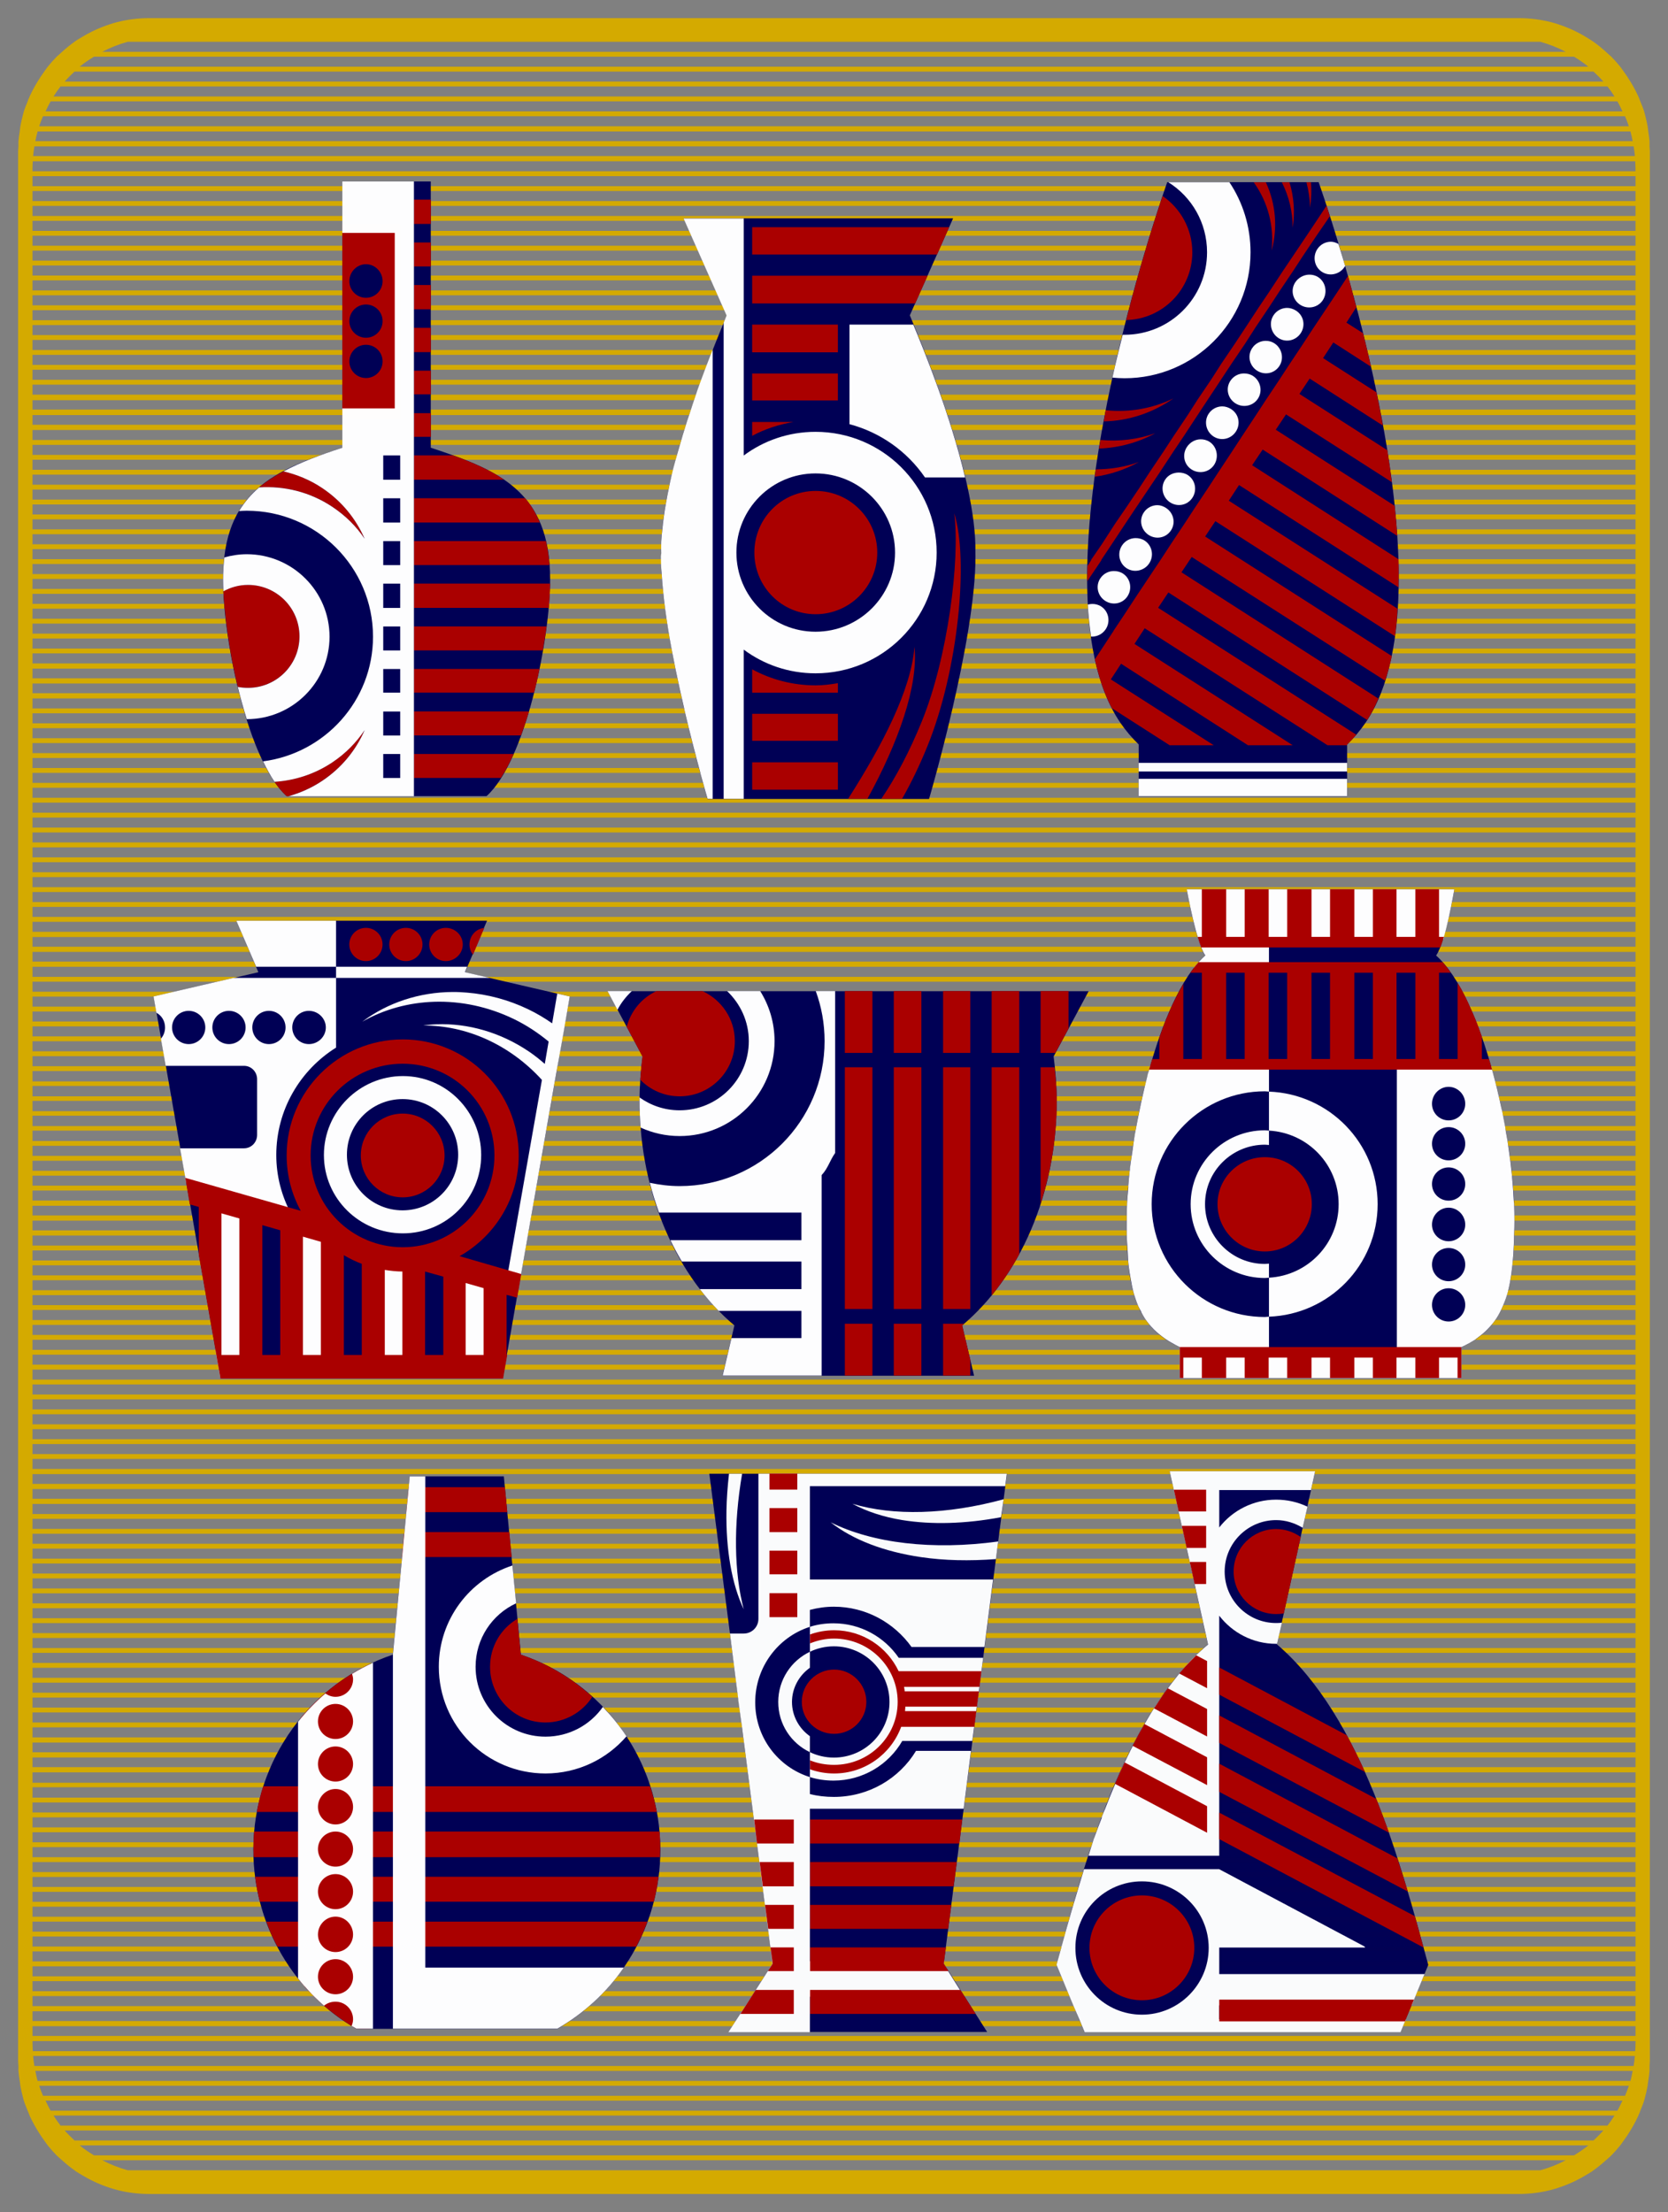
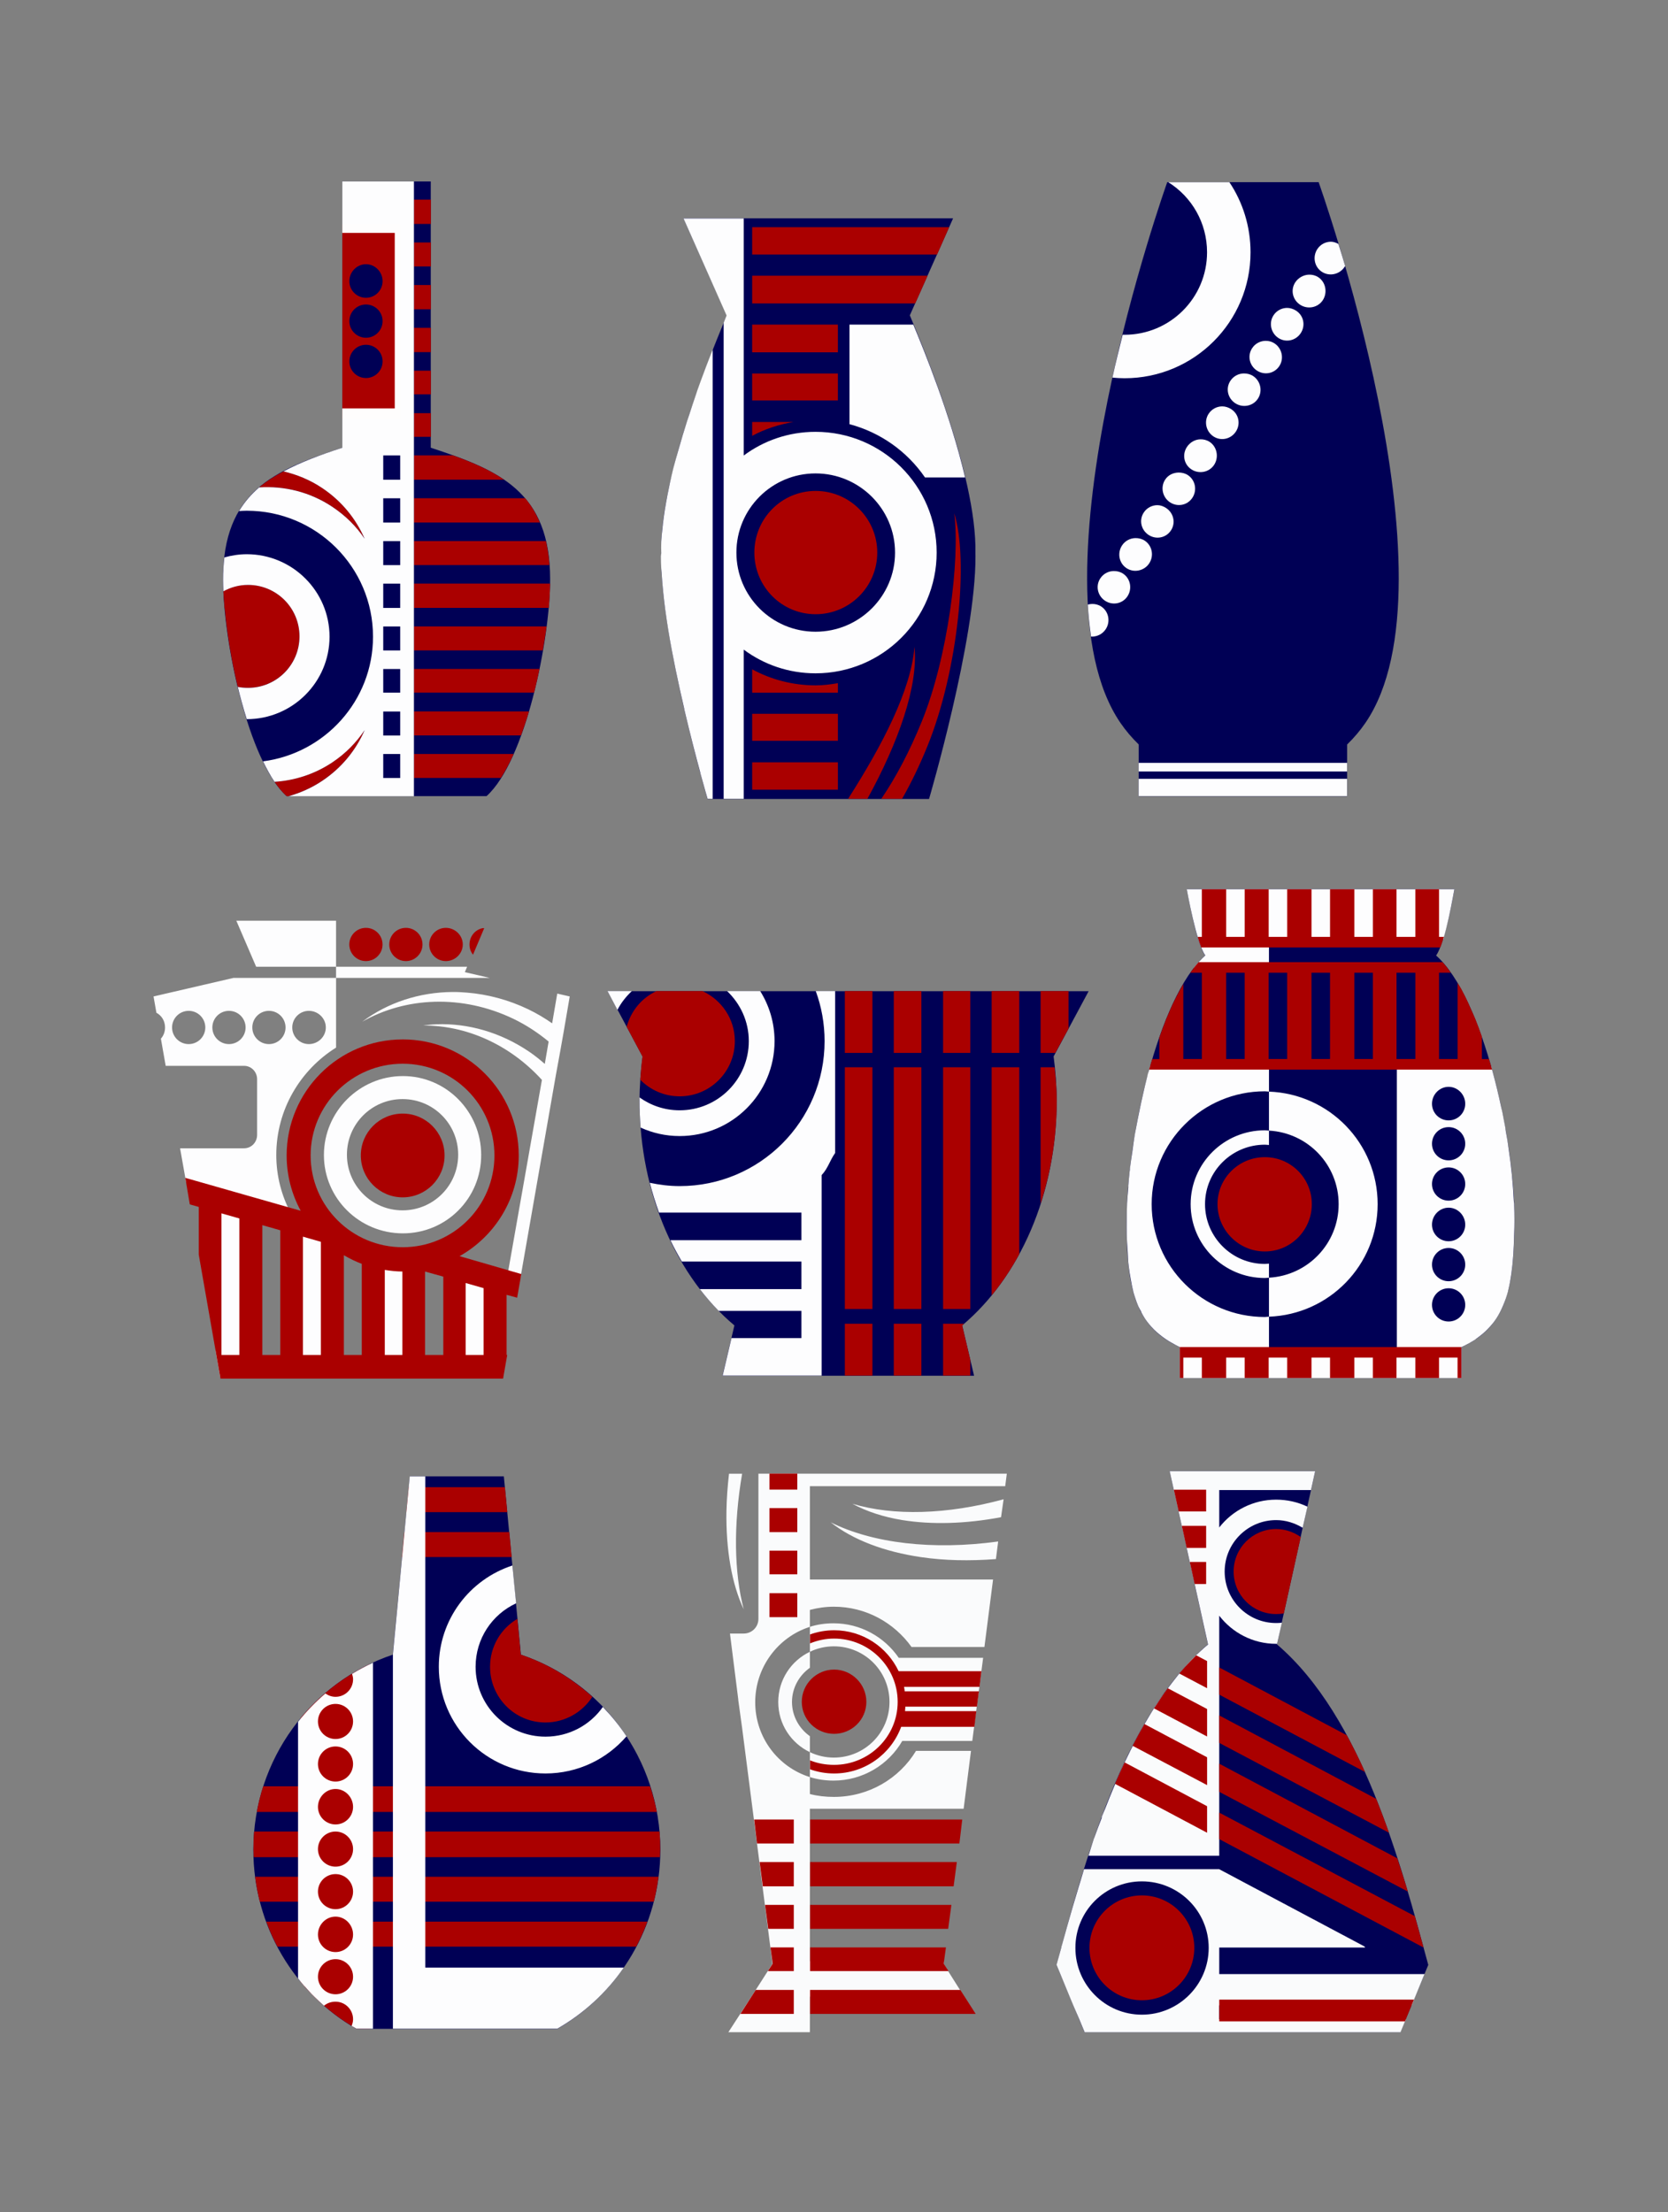
<svg xmlns="http://www.w3.org/2000/svg" xmlns:ns1="http://sodipodi.sourceforge.net/DTD/sodipodi-0.dtd" xmlns:ns2="http://www.inkscape.org/namespaces/inkscape" id="svg2" ns1:docname="Abstract Vases.svg" viewBox="0 0 460 610" version="1.1" ns2:version="0.48.4 r9939">
  <rect x="0" y="0" width="460" height="610" fill="#808080" stroke="none" />
  <title id="title5990">Abstract Vases</title>
  <ns1:namedview id="base" bordercolor="#666666" ns2:pageshadow="2" ns2:window-y="-8" pagecolor="#ffffff" ns2:window-height="850" ns2:window-maximized="1" ns2:zoom="0.1767767" ns2:window-x="-8" showgrid="false" borderopacity="1.0" ns2:current-layer="layer1" ns2:cx="-233.82012" ns2:cy="118.57659" showguides="true" ns2:guide-bbox="true" ns2:showpageshadow="false" ns2:window-width="1600" ns2:pageopacity="0.0" ns2:document-units="px" />
  <g id="layer1" ns2:label="Layer 1" ns2:groupmode="layer" transform="translate(0 -442.36)">
-     <path id="rect3968" style="fill:#d4aa00" ns2:connector-curvature="0" d="m41.123 447.36c-3.005 0-5.915 0.378-8.701 1.071-1.421 0.354-2.782 0.821-4.131 1.339-1.974 0.759-3.836 1.687-5.625 2.768-0.583 0.352-1.197 0.688-1.758 1.071-0.122 0.082-0.231 0.183-0.352 0.268-1.196 0.841-2.343 1.79-3.428 2.768-0.298 0.269-0.59 0.525-0.879 0.804-0.203 0.179-0.421 0.34-0.615 0.536-0.877 0.885-1.677 1.795-2.461 2.768-0.341 0.423-0.645 0.901-0.967 1.339-0.649 0.883-1.276 1.826-1.846 2.768-0.27 0.446-0.54 0.881-0.791 1.339-0.497 0.906-0.985 1.816-1.406 2.768-0.038 0.085-0.052 0.181-0.088 0.268-0.08 0.183-0.187 0.351-0.264 0.536-0.067 0.176-0.107 0.362-0.176 0.536-0.369 0.93-0.76 1.801-1.055 2.768-0.136 0.443-0.232 0.89-0.352 1.339-0.238 0.901-0.444 1.841-0.615 2.768-0.087 0.468-0.106 0.954-0.176 1.429-0.129 0.886-0.285 1.772-0.352 2.679-0.035 0.474 0.017 0.949 0 1.429-0.016 0.451-0.088 0.885-0.088 1.339v1.339 1.429 2.768 1.339 2.768 1.339 2.768 1.339 2.768 1.339 2.768 1.339 2.768 1.339 2.768 1.339 2.768 1.339 2.768 1.339 2.768 1.339 2.768 1.339 2.768 1.339 2.768 1.339 2.768 1.339 2.768 1.339 2.768 1.518 2.589 1.518 2.679 1.429 2.768 1.339 2.768 1.339 2.768 1.339 2.768 1.339 2.768 1.339 2.768 1.339 2.768 1.339 2.768 1.339 2.768 1.339 2.768 1.339 2.768 1.339 2.768 1.339 2.768 1.339 2.768 1.339 2.768 1.339 2.768 1.429 2.679 1.429 2.679 1.429 2.768 1.339 2.768 1.339 2.768 1.339 2.768 1.339 2.768 1.339 2.768 1.339 2.768 1.339 2.768 1.339 2.768 1.339 2.768 1.339 2.768 1.339 2.768 1.339 2.768 1.339 2.768 1.339 2.768 1.339 2.768 1.429 2.679 1.429 2.679 1.429 2.768 1.339 2.768 1.339 2.768 1.339 2.768 1.339 2.768 1.339 2.768 1.339 2.768 1.339 2.857 1.25 2.857 1.25 2.857 1.25 2.857 1.25 2.857 1.339 2.768 1.339 2.768 1.339 2.768 1.339 2.768 1.429 2.679 1.429 2.679 1.429 2.768 1.339 2.768 1.339 2.768 1.339 2.768 1.339 2.768 1.339 2.768 1.339 2.768 1.339 2.768 1.339 2.768 1.339 2.768 1.339 2.768 1.339 2.768 1.339 2.768 1.339 2.768 1.339 2.768 1.339 2.768 1.429 2.679 1.429 2.679 1.429 2.768 1.339 2.768 1.339 2.768 1.339 2.768 1.339 2.768 1.339 2.768 1.339 2.768 1.339 2.768 1.339 2.768 1.339 2.768 1.339 2.768 1.339 2.768 1.339 2.768 1.339 2.768 1.339 2.768 1.339 2.768 1.429 2.679 1.429 2.679 1.429 2.857 1.25 2.857 1.339 2.768 1.339 2.768 1.339 2.768 1.339 2.768 1.339 2.768 1.339 2.768 1.339 2.768 1.339 2.768 1.339 2.768 1.339 2.768 1.339 2.768 1.339 2.768 1.339 2.768 1.339 2.768 1.429 2.679 1.429 2.679 1.429 2.768 1.339 1.339c0 0.485 0.07 0.949 0.088 1.429 0.006 0.15-0.007 0.297 0 0.447-0.007 0.298-0.022 0.597 0 0.893 0.068 0.936 0.216 1.853 0.352 2.768 0.026 0.179 0.059 0.358 0.088 0.536 0.03 0.269 0.039 0.54 0.088 0.804 0.172 0.927 0.377 1.867 0.615 2.768 0.12 0.45 0.216 0.897 0.352 1.339 0.294 0.967 0.686 1.837 1.055 2.768 0.144 0.363 0.284 0.714 0.439 1.071 0.035 0.087 0.05 0.183 0.088 0.268 0.421 0.952 0.909 1.862 1.406 2.768 0.251 0.459 0.521 0.893 0.791 1.339 0.57 0.942 1.197 1.885 1.846 2.768 0.322 0.438 0.626 0.917 0.967 1.339 0.784 0.973 1.584 1.883 2.461 2.768 0.477 0.481 0.991 0.885 1.494 1.339 1.085 0.978 2.231 1.927 3.428 2.768 0.119 0.084 0.232 0.186 0.352 0.268 0.57 0.382 1.168 0.715 1.758 1.071 1.789 1.081 3.651 2.009 5.625 2.768 1.349 0.518 2.709 0.985 4.131 1.339 2.787 0.694 5.696 1.071 8.701 1.071h377.75c3.005 0 5.915-0.378 8.701-1.071 1.421-0.354 2.782-0.821 4.131-1.339 1.974-0.758 3.836-1.687 5.625-2.768 0.59-0.356 1.188-0.69 1.758-1.071 0.12-0.082 0.233-0.184 0.352-0.268 1.196-0.841 2.343-1.79 3.428-2.768 0.502-0.453 1.018-0.859 1.494-1.339 0.877-0.885 1.677-1.795 2.461-2.768 0.34-0.422 0.645-0.902 0.967-1.339 0.649-0.882 1.276-1.826 1.846-2.768 0.266-0.44 0.543-0.887 0.791-1.339 0.497-0.906 0.985-1.816 1.406-2.768 0.038-0.085 0.051-0.182 0.088-0.268 0.075-0.183 0.193-0.349 0.264-0.536 0.073-0.175 0.106-0.359 0.176-0.536 0.369-0.93 0.76-1.801 1.055-2.768 0.132-0.433 0.235-0.899 0.352-1.339 0.238-0.901 0.444-1.841 0.615-2.768 0.049-0.263 0.045-0.539 0.088-0.804 0.02-0.18 0.061-0.357 0.088-0.536 0.135-0.915 0.283-1.832 0.352-2.768 0.022-0.296-0.015-0.595 0-0.893-0.004-0.149-0.006-0.297 0-0.447 0.018-0.48 0.088-0.944 0.088-1.429v-1.339-1.339-2.768-1.429-2.679-1.429-2.679-1.429-2.768-1.339-2.768-1.339-2.768-1.339-2.768-1.339-2.768-1.339-2.768-1.339-2.768-1.339-2.768-1.339-2.768-1.339-2.768-1.339-2.768-1.339-2.768-1.339-2.768-1.339-2.768-1.339-2.857-1.25-2.857-1.429-2.679-1.429-2.679-1.429-2.768-1.339-2.768-1.339-2.768-1.339-2.768-1.339-2.768-1.339-2.768-1.339-2.768-1.339-2.768-1.339-2.768-1.339-2.768-1.339-2.768-1.339-2.768-1.339-2.768-1.339-2.768-1.339-2.768-1.339-2.768-1.429-2.679-1.429-2.679-1.429-2.768-1.339-2.768-1.339-2.768-1.339-2.768-1.339-2.768-1.339-2.768-1.339-2.768-1.339-2.768-1.339-2.768-1.339-2.768-1.339-2.768-1.339-2.768-1.339-2.768-1.339-2.768-1.339-2.768-1.339-2.768-1.429-2.679-1.429-2.679-1.429-2.768-1.339-2.768-1.339-2.768-1.339-2.768-1.339-2.857-1.25-2.857-1.25-2.857-1.25-2.857-1.25-2.857-1.339-2.768-1.339-2.768-1.339-2.768-1.339-2.768-1.339-2.768-1.339-2.768-1.339-2.768-1.429-2.679-1.429-2.679-1.429-2.768-1.339-2.768-1.339-2.768-1.339-2.768-1.339-2.768-1.339-2.768-1.339-2.768-1.339-2.768-1.339-2.768-1.339-2.768-1.339-2.768-1.339-2.768-1.339-2.768-1.339-2.768-1.339-2.768-1.339-2.768-1.429-2.679-1.429-2.679-1.429-2.768-1.339-2.768-1.339-2.768-1.339-2.768-1.339-2.768-1.339-2.768-1.339-2.768-1.339-2.768-1.339-2.768-1.339-2.768-1.339-2.768-1.339-2.768-1.339-2.768-1.339-2.768-1.339-2.768-1.339-2.768-1.429-2.679-1.518-2.589-1.518-2.768-1.339-2.768-1.339-2.768-1.339-2.768-1.339-2.768-1.339-2.768-1.339-2.768-1.339-2.768-1.339-2.768-1.339-2.768-1.339-2.768-1.339-2.768-1.339-2.768-1.339-2.768-1.339-2.768-1.339-2.768-1.429-1.339c0-0.455-0.072-0.889-0.088-1.339-0.017-0.479 0.035-0.955 0-1.429-0.066-0.906-0.222-1.792-0.352-2.679-0.069-0.475-0.089-0.96-0.176-1.429-0.172-0.927-0.377-1.867-0.615-2.768-0.116-0.44-0.22-0.906-0.352-1.339-0.294-0.967-0.686-1.837-1.055-2.768-0.179-0.451-0.332-0.898-0.527-1.339-0.421-0.952-0.909-1.862-1.406-2.768-0.248-0.452-0.525-0.9-0.791-1.339-0.57-0.942-1.197-1.885-1.846-2.768-0.322-0.438-0.627-0.917-0.967-1.339-0.784-0.973-1.584-1.883-2.461-2.768-0.194-0.195-0.417-0.345-0.615-0.536-0.296-0.261-0.58-0.534-0.879-0.804-1.085-0.978-2.231-1.927-3.428-2.768-0.675-0.474-1.402-0.912-2.109-1.339-1.789-1.081-3.651-2.009-5.625-2.768-1.349-0.518-2.709-0.985-4.131-1.339-2.787-0.694-5.696-1.071-8.701-1.071h-377.75zm-5.889 6.518h389.53c2.45 0.668 4.823 1.612 7.031 2.768h-403.59c2.208-1.156 4.581-2.1 7.031-2.768zm-9.316 4.107h408.16c1.379 0.862 2.71 1.728 3.955 2.768h-416.07c1.245-1.039 2.576-1.906 3.955-2.768zm-5.361 4.107h418.89c0.948 0.881 1.876 1.788 2.725 2.768h-424.34c0.849-0.98 1.777-1.887 2.725-2.768zm-3.867 4.107h426.62c0.696 0.888 1.321 1.814 1.934 2.768h-430.49c0.612-0.954 1.238-1.879 1.934-2.768zm-2.725 4.107h432.07c0.52 0.891 0.961 1.829 1.406 2.768h-434.88c0.445-0.939 0.886-1.877 1.406-2.768zm-2.109 4.107h436.29c0.383 0.906 0.744 1.825 1.055 2.768h-438.4c0.311-0.943 0.671-1.862 1.055-2.768zm-1.494 4.196h439.28c0.249 0.873 0.43 1.779 0.615 2.679h-440.51c0.185-0.899 0.366-1.806 0.615-2.679zm-0.879 4.107h441.04c0.144 0.872 0.27 1.786 0.352 2.679h-441.74c0.082-0.892 0.207-1.807 0.352-2.679zm-0.439 4.107h441.91c0.035 0.661 0.088 1.294 0.088 1.964v0.804h-442.09v-0.804c0-0.67 0.053-1.303 0.088-1.964zm-0.088 4.107h442.09v2.768h-442.09v-2.768zm0 4.107h442.09v2.768h-442.09v-2.768zm0 4.107h442.09v2.768h-442.09v-2.768zm0 4.107h442.09v2.768h-442.09v-2.768zm0 4.107h442.09v2.768h-442.09v-2.768zm0 4.107h442.09v2.768h-442.09v-2.768zm0 4.107h442.09v2.768h-442.09v-2.768zm0 4.107h442.09v2.768h-442.09v-2.768zm0 4.107h442.09v2.768h-442.09v-2.768zm0 4.107h442.09v2.768h-442.09v-2.768zm0 4.107h442.09v2.768h-442.09v-2.768zm0 4.107h442.09v2.768h-442.09v-2.768zm0 4.107h442.09v2.768h-442.09v-2.768zm0 4.107h442.09v2.768h-442.09v-2.768zm0 4.107h442.09v2.768h-442.09v-2.768zm0 4.286h442.09v2.589h-442.09v-2.589zm0 4.107h442.09v2.679h-442.09v-2.679zm0 4.107h442.09v2.768h-442.09v-2.768zm0 4.107h442.09v2.768h-442.09v-2.768zm0 4.107h442.09v2.768h-442.09v-2.768zm0 4.107h442.09v2.768h-442.09v-2.768zm0 4.107h442.09v2.768h-442.09v-2.768zm0 4.107h442.09v2.768h-442.09v-2.768zm0 4.107h442.09v2.768h-442.09v-2.768zm0 4.107h442.09v2.768h-442.09v-2.768zm0 4.107h442.09v2.768h-442.09v-2.768zm0 4.107h442.09v2.768h-442.09v-2.768zm0 4.107h442.09v2.768h-442.09v-2.768zm0 4.107h442.09v2.768h-442.09v-2.768zm0 4.107h442.09v2.768h-442.09v-2.768zm0 4.107h442.09v2.768h-442.09v-2.768zm0 4.107h442.09v2.768h-442.09v-2.768zm0 4.107h442.09v2.768h-442.09v-2.768zm0 4.196h442.09v2.679h-442.09v-2.679zm0 4.107h442.09v2.679h-442.09v-2.679zm0 4.107h442.09v2.768h-442.09v-2.768zm0 4.107h442.09v2.768h-442.09v-2.768zm0 4.107h442.09v2.768h-442.09v-2.768zm0 4.107h442.09v2.768h-442.09v-2.768zm0 4.107h442.09v2.768h-442.09v-2.768zm0 4.107h442.09v2.768h-442.09v-2.768zm0 4.107h442.09v2.768h-442.09v-2.768zm0 4.107h442.09v2.768h-442.09v-2.768zm0 4.107h442.09v2.768h-442.09v-2.768zm0 4.107h442.09v2.768h-442.09v-2.768zm0 4.107h442.09v2.768h-442.09v-2.768zm0 4.107h442.09v2.768h-442.09v-2.768zm0 4.107h442.09v2.768h-442.09v-2.768zm0 4.107h442.09v2.768h-442.09v-2.768zm0 4.107h442.09v2.768h-442.09v-2.768zm0 4.107h442.09v2.768h-442.09v-2.768zm0 4.196h442.09v2.679h-442.09v-2.679zm0 4.107h442.09v2.679h-442.09v-2.679zm0 4.107h442.09v2.768h-442.09v-2.768zm0 4.107h442.09v2.768h-442.09v-2.768zm0 4.107h442.09v2.768h-442.09v-2.768zm0 4.107h442.09v2.768h-442.09v-2.768zm0 4.107h442.09v2.768h-442.09v-2.768zm0 4.107h442.09v2.768h-442.09v-2.768zm0 4.107h442.09v2.768h-442.09v-2.768zm0 4.107h442.09v2.857h-442.09v-2.857zm0 4.107h442.09v2.857h-442.09v-2.857zm0 4.107h442.09v2.857h-442.09v-2.857zm0 4.107h442.09v2.857h-442.09v-2.857zm0 4.107h442.09v2.857h-442.09v-2.857zm0 4.196h442.09v2.768h-442.09v-2.768zm0 4.107h442.09v2.768h-442.09v-2.768zm0 4.107h442.09v2.768h-442.09v-2.768zm0 4.107h442.09v2.768h-442.09v-2.768zm0 4.196h442.09v2.679h-442.09v-2.679zm0 4.107h442.09v2.679h-442.09v-2.679zm0 4.107h442.09v2.768h-442.09v-2.768zm0 4.107h442.09v2.768h-442.09v-2.768zm0 4.107h442.09v2.768h-442.09v-2.768zm0 4.107h442.09v2.768h-442.09v-2.768zm0 4.107h442.09v2.768h-442.09v-2.768zm0 4.107h442.09v2.768h-442.09v-2.768zm0 4.107h442.09v2.768h-442.09v-2.768zm0 4.107h442.09v2.768h-442.09v-2.768zm0 4.107h442.09v2.768h-442.09v-2.768zm0 4.107h442.09v2.768h-442.09v-2.768zm0 4.107h442.09v2.768h-442.09v-2.768zm0 4.107h442.09v2.768h-442.09v-2.768zm0 4.107h442.09v2.768h-442.09v-2.768zm0 4.107h442.09v2.768h-442.09v-2.768zm0 4.107h442.09v2.768h-442.09v-2.768zm0 4.107h442.09v2.768h-442.09v-2.768zm0 4.196h442.09v2.679h-442.09v-2.679zm0 4.107h442.09v2.679h-442.09v-2.679zm0 4.107h442.09v2.768h-442.09v-2.768zm0 4.107h442.09v2.768h-442.09v-2.768zm0 4.107h442.09v2.768h-442.09v-2.768zm0 4.107h442.09v2.768h-442.09v-2.768zm0 4.107h442.09v2.768h-442.09v-2.768zm0 4.107h442.09v2.768h-442.09v-2.768zm0 4.107h442.09v2.768h-442.09v-2.768zm0 4.107h442.09v2.768h-442.09v-2.768zm0 4.107h442.09v2.768h-442.09v-2.768zm0 4.107h442.09v2.768h-442.09v-2.768zm0 4.107h442.09v2.768h-442.09v-2.768zm0 4.107h442.09v2.768h-442.09v-2.768zm0 4.107h442.09v2.768h-442.09v-2.768zm0 4.107h442.09v2.768h-442.09v-2.768zm0 4.107h442.09v2.768h-442.09v-2.768zm0 4.107h442.09v2.768h-442.09v-2.768zm0 4.197h442.09v2.679h-442.09v-2.679zm0 4.107h442.09v2.679h-442.09v-2.679zm0 4.107h442.09v2.857h-442.09v-2.857zm0 4.107h442.09v2.857h-442.09v-2.857zm0 4.196h442.09v2.768h-442.09v-2.768zm0 4.107h442.09v2.768h-442.09v-2.768zm0 4.107h442.09v2.768h-442.09v-2.768zm0 4.107h442.09v2.768h-442.09v-2.768zm0 4.107h442.09v2.768h-442.09v-2.768zm0 4.107h442.09v2.768h-442.09v-2.768zm0 4.107h442.09v2.768h-442.09v-2.768zm0 4.107h442.09v2.768h-442.09v-2.768zm0 4.107h442.09v2.768h-442.09v-2.768zm0 4.107h442.09v2.768h-442.09v-2.768zm0 4.107h442.09v2.768h-442.09v-2.768zm0 4.107h442.09v2.768h-442.09v-2.768zm0 4.107h442.09v2.768h-442.09v-2.768zm0 4.107h442.09v2.768h-442.09v-2.768zm0 4.197h442.09v2.679h-442.09v-2.679zm0 4.107h442.09v2.679h-442.09v-2.679zm0 4.107h442.09v0.714c0 0.701-0.049 1.363-0.088 2.054h-441.91c-0.038-0.691-0.088-1.353-0.088-2.054v-0.714zm0.176 4.107h441.74c-0.085 0.921-0.201 1.868-0.352 2.768h-441.04c-0.151-0.9-0.267-1.847-0.352-2.768zm0.615 4.107h440.51c-0.191 0.927-0.356 1.868-0.615 2.768h-439.28c-0.259-0.9-0.425-1.84-0.615-2.768zm1.055 4.107h438.4c-0.311 0.943-0.671 1.862-1.055 2.768h-436.29c-0.383-0.906-0.744-1.825-1.055-2.768zm1.758 4.107h434.88c-0.445 0.939-0.886 1.877-1.406 2.768h-432.07c-0.52-0.891-0.961-1.829-1.406-2.768zm2.197 4.107h430.49c-0.612 0.954-1.238 1.879-1.934 2.768h-426.62c-0.696-0.888-1.321-1.814-1.934-2.768zm3.076 4.107h424.34c-0.849 0.98-1.777 1.887-2.725 2.768h-418.89c-0.948-0.881-1.876-1.788-2.725-2.768zm4.131 4.107h416.07c-1.245 1.04-2.576 1.906-3.955 2.768h-408.16c-1.379-0.861-2.71-1.728-3.955-2.768zm6.24 4.107h403.59c-2.208 1.156-4.581 2.1-7.031 2.768h-389.53c-2.45-0.668-4.823-1.612-7.031-2.768z" />
    <g id="g3924" transform="matrix(2.821 0 0 2.821 -70.693 -1942.3)">
      <g id="g3870" transform="matrix(-1 0 0 1 208.87 4.941)">
        <g id="g3865" transform="translate(123.89 -.051)">
          <path id="path4798" d="m17.809 858.17v26.031c-6.73 2.195-11.669 4.321-11.669 12.858 0 5.995 2.436 17.793 6.217 21.198h19.542c3.78-3.404 6.217-15.203 6.217-21.198 0-8.537-4.935-10.663-11.665-12.858v-26.031z" ns1:nodetypes="ccsccsccc" style="fill:#000055" ns2:connector-curvature="0" />
          <path id="path4839" d="m17.799 859.95v2.375h1.656v-2.375h-1.656zm2.969 2.406v19.031h5.688v-19.031h-5.688zm-2.969 1.781v2.344h1.656v-2.344h-1.656zm6.344 2.125c0.898 0 1.625 0.758 1.625 1.656 0 0.898-0.727 1.625-1.625 1.625s-1.625-0.727-1.625-1.625c0-0.898 0.727-1.656 1.625-1.656zm-6.344 2.031v2.375h1.656v-2.375h-1.656zm6.344 1.906c0.898 0 1.625 0.727 1.625 1.625 0 0.898-0.727 1.625-1.625 1.625s-1.625-0.727-1.625-1.625c0-0.898 0.727-1.625 1.625-1.625zm-6.344 2.281v2.375h1.656v-2.375h-1.656zm6.344 1.656c0.898 0 1.625 0.727 1.625 1.625 0 0.898-0.727 1.625-1.625 1.625s-1.625-0.727-1.625-1.625c0-0.898 0.727-1.625 1.625-1.625zm-6.344 2.531v2.312h1.656v-2.312h-1.656zm0 4.156v2.312h1.656v-2.312h-1.656zm-2.156 4.125c-1.894 0.68-3.579 1.401-5 2.375h8.812v-2.375h-3.812zm15.469 1c0.3 0.137 0.59 0.29 0.875 0.438-0.29-0.149-0.57-0.299-0.875-0.438zm1.094 0.562c-1.309 0.305-2.593 0.831-3.781 1.625-1.913 1.277-3.3 3.006-4.156 4.969 0.818-1.217 1.861-2.26 3.156-3.125 2.194-1.465 4.706-2.064 7.156-1.906-0.7-0.601-1.51-1.098-2.375-1.562zm-23.625 2.625c-0.583 0.682-1.053 1.478-1.438 2.375h12.313v-2.375h-10.875zm-2.031 4.188c-0.168 0.714-0.283 1.497-0.344 2.344h13.25v-2.344h-12.906zm-0.406 4.156c0.012 0.731 0.048 1.516 0.125 2.375h13.188v-2.375h-13.313zm29.531 0.125c-2.784 0-5.031 2.247-5.031 5.031s2.247 5.031 5.031 5.031c0.348 0 0.672-0.027 1-0.094 0.644-2.664 1.072-5.381 1.281-7.719h0.031c0.009-0.101-0.008-0.182 0-0.281 0.038-0.459 0.075-0.921 0.094-1.344-0.719-0.394-1.529-0.625-2.406-0.625zm-29.188 4.062c0.098 0.762 0.237 1.544 0.375 2.344h12.594v-2.344h-12.969zm0.688 4.156c0.159 0.773 0.338 1.545 0.531 2.312h11.75v-2.312h-12.281zm1.031 4.156c0.239 0.814 0.506 1.587 0.781 2.344h10.469v-2.344h-11.25zm16.063 1.812c0.857 1.962 2.243 3.691 4.156 4.969 1.035 0.691 2.145 1.179 3.281 1.5h0.188c0.413-0.372 0.81-0.847 1.188-1.406-1.958-0.124-3.911-0.741-5.656-1.906-1.295-0.865-2.338-1.94-3.156-3.156zm-14.563 2.344c0.386 0.874 0.813 1.654 1.25 2.344h8.5v-2.344h-9.75z" style="fill:#aa0000" ns2:connector-curvature="0" />
          <path id="path4863" d="m19.455 858.17v60.094h12.25c-1.137-0.321-2.246-0.809-3.281-1.5-1.913-1.277-3.3-3.006-4.156-4.969 0.818 1.217 1.861 2.291 3.156 3.156 1.745 1.166 3.698 1.782 5.656 1.906 0.394-0.585 0.768-1.263 1.125-2-6.046-0.788-10.75-5.93-10.75-12.188 0-6.803 5.54-12.312 12.344-12.312 0.255 0 0.499 0.016 0.75 0.031-0.535-0.893-1.201-1.654-1.969-2.312-2.45-0.158-4.962 0.441-7.156 1.906-1.295 0.865-2.338 1.908-3.156 3.125 0.857-1.962 2.243-3.691 4.156-4.969 1.188-0.794 2.472-1.32 3.781-1.625-1.676-0.9-3.608-1.614-5.75-2.312v-3.844h-5.125v-17.156h5.125v-5.031h-7zm12.75 28.344c0.432 0.232 0.852 0.461 1.25 0.719-0.39-0.261-0.821-0.488-1.25-0.719zm-11.406-1.562h1.656v2.375h-1.656v-2.375zm0 4.188h1.656v2.375h-1.656v-2.375zm0 4.188h1.656v2.344h-1.656v-2.344zm15 1.281c-4.455 0-8.094 3.608-8.094 8.062 0 4.455 3.639 8.062 8.094 8.062 0.32-1.021 0.615-2.082 0.875-3.156-0.328 0.067-0.652 0.094-1 0.094-2.784 0-5.031-2.247-5.031-5.031s2.247-5.031 5.031-5.031c0.878 0 1.688 0.231 2.406 0.625 0.018-0.4 0.031-0.795 0.031-1.156 0-0.776-0.046-1.481-0.125-2.156-0.695-0.195-1.43-0.312-2.188-0.312zm-15 2.875h1.656v2.375h-1.656v-2.375zm0 4.188h1.656v2.344h-1.656v-2.344zm0 4.156h1.656v2.312h-1.656v-2.312zm0 4.156h1.656v2.344h-1.656v-2.344zm0 4.156h1.656v2.344h-1.656v-2.344z" style="fill-opacity:.992;fill:#ffffff" ns2:connector-curvature="0" />
        </g>
        <g id="g3855" transform="matrix(-1 0 0 1 167.14 -0)">
          <path id="rect4766" d="m97.437 858.19s-13.984 39.087-4.578 52.849c0.516 0.756 1.118 1.462 1.791 2.117v5.057h20.376v-5.057c0.673-0.655 1.274-1.361 1.791-2.117 9.406-13.762-4.578-52.849-4.578-52.849h-7.401z" ns1:nodetypes="ccccccsccc" style="fill:#000055" ns2:connector-curvature="0" />
-           <path id="path5019" d="m105.89 858.2c1.434 1.988 2.002 4.363 1.75 6.688 0.61-2.203 0.417-4.579-0.562-6.688h-1.188zm2.75 0c0.705 1.381 1.062 2.904 1.062 4.438 0.241-1.479 0.121-3.003-0.312-4.438h-0.75zm2.406 0c0.213 0.819 0.343 1.657 0.344 2.5 0.134-0.823 0.172-1.673 0.094-2.5h-0.438zm-14.063 1.344c-0.678 2.008-2.089 6.37-3.562 12.125 3.591-0.086 6.469-3.013 6.469-6.625 0-2.276-1.16-4.304-2.906-5.5zm16.031 0.938-0.906 1.375-1 1.5-1.344 2-1.031 1.531-1.312 2-1.031 1.531-1.25 1.906-0.062 0.094-1.031 1.562-1.312 1.938-1 1.562-1.312 1.938-1 1.562-1.344 2-1 1.531-1.344 2-1 1.531-1.344 2-1.031 1.5-1.312 2.031-1.031 1.5-0.031 0.094-0.344 0.531c-0.01 0.503-0.034 1.005-0.031 1.5l0.094-0.125 1.281-1.906 0.031-0.094 1-1.5 1.344-2.031 1-1.5 1.344-2 1.031-1.531 1.312-2 1.031-1.531 1.312-2 1.031-1.562 1.281-1.938 1.031-1.562 1.312-1.938 1-1.562 0.062-0.094 1.281-1.906 1-1.531 1.344-2 1-1.531 1.344-2 1.031-1.5 0.219-0.344c-0.102-0.316-0.223-0.76-0.312-1.031zm2.094 6.875-1.156 1.75-1 1.5-1.312 1.969-1 1.531-1.312 1.969-1 1.531-1.25 1.875-0.062 0.094-1 1.531-1.281 1.938-1 1.531-1.281 1.938-1 1.531-1.312 1.969-1 1.531-1.312 1.969-1 1.531-1.312 1.969-1 1.5-1.312 2-1 1.5-0.031 0.062-1.25 1.906-0.562 0.844c0.383 1.764 0.924 3.363 1.656 4.781l5.656 3.625h4.312l-10.063-6.438 1-1.531 12.406 7.969h4.375l-15.469-9.906 1-1.531 17.875 11.438h1.906v-0.062c0.315-0.307 0.624-0.639 0.906-0.969l-19.375-12.406 1-1.5 19.438 12.469c0.416-0.642 0.771-1.354 1.094-2.094l-19.25-12.344 1-1.5 18.906 12.094c0.247-0.774 0.484-1.562 0.656-2.406l-18.25-11.688 1-1.5 17.562 11.25c0.119-0.868 0.191-1.771 0.25-2.688l-16.5-10.562 1-1.531 15.594 10c0.016-0.904 0.029-1.817 0-2.75l-14.312-9.188 1.031-1.531 13.156 8.438c-0.064-0.974-0.148-1.95-0.25-2.938l-11.625-7.438 1-1.5 10.344 6.625c-0.135-1.044-0.271-2.085-0.438-3.125l-8.594-5.5 1-1.5 7.156 4.594c-0.199-1.095-0.403-2.181-0.625-3.25l-5.219-3.344 1-1.531 3.688 2.375c-0.255-1.132-0.516-2.209-0.781-3.281l-1.625-1.031 0.969-1.5c-0.28-1.06-0.542-2.104-0.812-3.062zm-17.063 11.969c-2.04 0.987-4.327 1.403-6.625 1.156-0.07 0.362-0.12 0.729-0.188 1.094 2.448-0.048 4.822-0.851 6.812-2.25zm-1.781 3.406c-1.696 0.604-3.536 0.832-5.344 0.656-0.048 0.283-0.11 0.56-0.156 0.844 1.92-0.078 3.818-0.572 5.5-1.5zm-1.594 2.812c-1.343 0.478-2.781 0.72-4.219 0.719-0.034 0.239-0.061 0.479-0.094 0.719 1.508-0.202 2.978-0.701 4.312-1.438z" style="fill:#aa0000" ns2:connector-curvature="0" />
          <path id="rect5136" d="m97.549 858.2c2.279 1.424 3.781 3.957 3.781 6.844 0 4.455-3.608 8.062-8.062 8.062-0.064 0-0.124 0.001-0.188 0-0.335 1.355-0.685 2.741-1 4.188 0.394 0.038 0.783 0.062 1.188 0.062 6.803 0 12.313-5.509 12.313-12.312 0-2.527-0.759-4.89-2.062-6.844h-5.969zm15.875 5.812c-0.512 0.006-1.01 0.26-1.312 0.719-0.484 0.735-0.297 1.734 0.438 2.219 0.735 0.484 1.734 0.266 2.219-0.469 0.021-0.032 0.044-0.061 0.062-0.094-0.222-0.768-0.451-1.477-0.656-2.156-0.244-0.132-0.487-0.222-0.75-0.219zm-2.125 3.219c-0.517 0.013-1.041 0.291-1.344 0.75-0.484 0.735-0.266 1.703 0.469 2.188 0.735 0.484 1.734 0.297 2.219-0.438 0.484-0.735 0.297-1.766-0.438-2.25-0.276-0.182-0.596-0.258-0.906-0.25zm-2.156 3.25c-0.512 0.006-1.01 0.26-1.312 0.719-0.484 0.735-0.266 1.734 0.469 2.219 0.735 0.484 1.703 0.266 2.188-0.469 0.484-0.735 0.297-1.703-0.438-2.188-0.276-0.182-0.599-0.285-0.906-0.281zm-2.094 3.219c-0.512 0.006-1.01 0.26-1.312 0.719-0.484 0.735-0.266 1.703 0.469 2.188 0.735 0.484 1.703 0.297 2.188-0.438 0.484-0.735 0.266-1.734-0.469-2.219-0.276-0.182-0.568-0.254-0.875-0.25zm-2.125 3.188c-0.512 0.006-1.01 0.26-1.312 0.719-0.484 0.735-0.266 1.703 0.469 2.188 0.735 0.484 1.734 0.297 2.219-0.438 0.484-0.735 0.266-1.734-0.469-2.219-0.276-0.182-0.599-0.254-0.906-0.25zm-2.125 3.219c-0.512 0.006-1.01 0.26-1.312 0.719-0.484 0.735-0.266 1.734 0.469 2.219 0.735 0.484 1.703 0.266 2.188-0.469 0.484-0.735 0.297-1.703-0.438-2.188-0.276-0.182-0.599-0.285-0.906-0.281zm-2.125 3.219c-0.517 0.013-1.01 0.291-1.312 0.75-0.484 0.735-0.297 1.703 0.438 2.188 0.735 0.484 1.734 0.297 2.219-0.438 0.484-0.735 0.297-1.766-0.438-2.25-0.276-0.182-0.596-0.258-0.906-0.25zm-2.125 3.25c-0.512 0.006-1.01 0.228-1.312 0.688-0.484 0.735-0.266 1.734 0.469 2.219 0.735 0.484 1.703 0.297 2.188-0.438 0.484-0.735 0.297-1.734-0.438-2.219-0.276-0.182-0.599-0.254-0.906-0.25zm-2.094 3.188c-0.512 0.006-1.01 0.26-1.312 0.719-0.484 0.735-0.266 1.703 0.469 2.188 0.735 0.484 1.703 0.297 2.188-0.438 0.484-0.735 0.266-1.703-0.469-2.188-0.276-0.182-0.568-0.285-0.875-0.281zm-2.125 3.219c-0.512 0.006-1.01 0.26-1.312 0.719-0.484 0.735-0.297 1.734 0.438 2.219 0.735 0.484 1.734 0.266 2.219-0.469 0.484-0.735 0.297-1.734-0.438-2.219-0.276-0.182-0.599-0.254-0.906-0.25zm-2.125 3.219c-0.512 0.006-1.01 0.26-1.312 0.719-0.484 0.735-0.266 1.703 0.469 2.188 0.735 0.484 1.703 0.297 2.188-0.438 0.484-0.735 0.297-1.734-0.438-2.219-0.276-0.182-0.599-0.254-0.906-0.25zm-2.125 3.219c-0.144 0.004-0.268 0.021-0.406 0.062 0.058 1.072 0.174 2.118 0.312 3.125 0.553 0.036 1.111-0.223 1.438-0.719 0.484-0.735 0.297-1.734-0.438-2.219-0.276-0.182-0.596-0.258-0.906-0.25zm4.562 15.531v0.844h20.375v-0.844h-20.375zm0 1.562v1.688h20.375v-1.688h-20.375z" style="fill:#fdfdfe" ns2:connector-curvature="0" />
        </g>
        <g id="g3860" transform="matrix(1.141 0 0 1.141 -54.613 -129.2)">
          <path id="rect2985" d="m127.3 868.47 3.707 8.312c-0.912 2.197-5.765 13.613-5.62 20.383-0.001 0.089-0.004 0.177-0.004 0.264-0.027 7.16 3.977 20.786 3.977 20.786h8.293 2.39 8.297s4-13.626 3.973-20.786c-0-0.088-0.003-0.175-0.004-0.264 0.145-6.77-4.708-18.186-5.62-20.383l3.707-8.312h-0.013-10.34-2.39-10.34-0.013z" ns1:nodetypes="cccccccccccccccccc" style="fill:#000055" ns2:connector-curvature="0" />
          <path id="path4868" d="m127.64 869.23 1.031 2.344h15.844v-2.344h-16.875zm1.844 4.156 1.062 2.375h13.969v-2.375h-15.031zm7.688 4.188v2.375h7.344v-2.375h-7.344zm0 4.188v2.312h7.344v-2.312h-7.344zm3.812 4.156c1.249 0.212 2.457 0.605 3.531 1.188v-1.188h-3.531zm-1.906 5.906c-2.915 0-5.281 2.366-5.281 5.281 0 2.915 2.366 5.281 5.281 5.281 2.915 0 5.25-2.366 5.25-5.281 0-2.915-2.335-5.281-5.25-5.281zm-11.875 1.906c-1.252 3.971-0.37 13.412 2.312 20 0.658 1.615 1.377 3.106 2.156 4.469h1.781c-1.274-1.863-2.448-4.119-3.469-6.625-2.243-5.508-3.289-13.851-2.781-17.844zm3.406 11.438c-0.34 3.402 1.4 8.233 4.031 13.031h1.656c-2.898-4.537-5.397-9.295-5.688-13.031zm13.906 1.938c-1.611 0.874-3.473 1.375-5.438 1.375-0.655 0-1.281-0.082-1.906-0.188v0.812h7.344v-2zm-7.344 3.812v2.312h7.344v-2.312h-7.344zm0 4.156v2.344h7.344v-2.344h-7.344z" style="fill:#aa0000" ns2:connector-curvature="0" />
          <path id="path5271" d="m145.24 868.48v20.312c-1.722-1.279-3.845-2.031-6.156-2.031-5.719 0-10.375 4.625-10.375 10.344 0 5.719 4.656 10.344 10.375 10.344 2.311 0 4.434-0.752 6.156-2.031v12.781h1.719v-40.781c-0.063-0.152-0.205-0.516-0.25-0.625l3.688-8.312h-5.156zm-14.531 9.094c-0.898 2.159-3.151 7.645-4.438 13.094h3.438c1.522-2.216 3.801-3.856 6.469-4.562v-8.531h-5.469zm17.188 2.156v38.469h0.438s0.256-0.862 0.625-2.219c0.002-0.008-0.002-0.023 0-0.031 0.375-1.382 0.876-3.3 1.375-5.438 0.002-0.01-0.002-0.022 0-0.031 0.502-2.15 1.001-4.497 1.375-6.781 0.093-0.571 0.173-1.131 0.25-1.688 0.076-0.562 0.131-1.087 0.188-1.625 0.053-0.529 0.097-1.069 0.125-1.562 0.007-0.121 0.026-0.225 0.031-0.344 0.017-0.364 0.033-0.727 0.031-1.062-0-0.088-0.03-0.161-0.031-0.25 0.007-0.325 0.015-0.656 0-1-0.015-0.344-0.059-0.702-0.094-1.062-0.069-0.72-0.176-1.483-0.312-2.25-0.085-0.476-0.175-0.95-0.281-1.438-0.064-0.293-0.117-0.579-0.188-0.875-0.051-0.214-0.102-0.441-0.156-0.656-0.132-0.52-0.291-1.044-0.438-1.562-0.239-0.846-0.486-1.68-0.75-2.5-0.061-0.191-0.125-0.374-0.188-0.562-0.194-0.588-0.367-1.13-0.562-1.688-0.048-0.138-0.077-0.239-0.125-0.375-0.101-0.285-0.181-0.507-0.281-0.781-0.326-0.895-0.647-1.726-0.938-2.469-0.041-0.104-0.054-0.119-0.094-0.219zm-8.812 10.594c3.745 0 6.781 3.036 6.781 6.781s-3.036 6.781-6.781 6.781-6.812-3.036-6.812-6.781 3.067-6.781 6.812-6.781z" style="fill:#fdfdfe" ns2:connector-curvature="0" />
        </g>
      </g>
      <g id="g3910" transform="translate(-0 0)">
        <g id="g3816" transform="translate(-68.758 -68.879)">
-           <path id="rect5436" d="m141.43 1004.2-2.151 5.043 10.23 2.367-6.535 37.266h-13.799-13.799l-6.535-37.266 10.235-2.372-2.151-5.038h24.507z" style="fill:#000055" ns2:connector-curvature="0" />
          <path id="path5903" d="m116.92 1004.2 1.938 4.5h7.812v-4.5h-9.75zm9.75 4.5v1.094h15.031l-2.438-0.562 0.219-0.531h-12.812zm0 1.094h-10.031l-7.812 1.812 0.281 1.594c0.517 0.272 0.844 0.813 0.844 1.438 0 0.419-0.146 0.806-0.406 1.094l0.469 2.656h7.656c0.722 0 1.281 0.59 1.281 1.312v5.438c0 0.722-0.559 1.312-1.281 1.312h-6.25l0.594 3.344 10.25 3.031c-0.91-1.707-1.438-3.642-1.438-5.719 0-4.426 2.34-8.309 5.844-10.5v-6.812zm11.406 1.375c-3.272 0.021-6.369 1.045-8.844 2.906 4.207-2.409 9.747-2.699 14.781-0.281 1.266 0.608 2.413 1.373 3.438 2.219l-0.375 2.188c-0.505-0.443-1.023-0.855-1.562-1.219-2.753-1.857-5.932-2.775-9.031-2.656-0.443 0.017-0.874 0.066-1.312 0.125 4.202-0.037 8.469 1.841 11.625 5.312l-3.406 19.312h1.312l3.156-18.062 0.312-1.781 0.406-2.219 0.344-1.938 0.594-3.469-1.219-0.281-0.5 2.906c-0.734-0.511-1.506-0.973-2.344-1.375-1.939-0.931-3.98-1.461-5.969-1.625-0.473-0.039-0.939-0.066-1.406-0.062zm-25.812 1.844c0.898 0 1.625 0.727 1.625 1.625 0 0.898-0.727 1.625-1.625 1.625-0.898 0-1.625-0.727-1.625-1.625 0-0.898 0.727-1.625 1.625-1.625zm3.938 0c0.898 0 1.625 0.727 1.625 1.625 0 0.898-0.727 1.625-1.625 1.625-0.898 0-1.625-0.727-1.625-1.625 0-0.898 0.727-1.625 1.625-1.625zm3.906 0c0.898 0 1.625 0.727 1.625 1.625 0 0.898-0.727 1.625-1.625 1.625-0.898 0-1.625-0.727-1.625-1.625 0-0.898 0.727-1.625 1.625-1.625zm3.906 0c0.898 0 1.656 0.727 1.656 1.625 0 0.898-0.758 1.625-1.656 1.625-0.898 0-1.625-0.727-1.625-1.625 0-0.898 0.727-1.625 1.625-1.625zm9.188 6.375c-4.245 0-7.719 3.474-7.719 7.719 0 4.245 3.474 7.656 7.719 7.656s7.656-3.412 7.656-7.656c0-4.245-3.412-7.719-7.656-7.719zm-0.031 2.25c3.01 0 5.438 2.428 5.438 5.438 0 3.01-2.428 5.438-5.438 5.438s-5.438-2.428-5.438-5.438c0-3.01 2.428-5.438 5.438-5.438zm-17.562 10.562c-0.398 0-0.719 0.321-0.719 0.719v13.281l0.469 2.688h2.312v-15.969c0-0.398-0.321-0.719-0.719-0.719h-1.344zm7.938 2.031c-0.398 0-0.719 0.321-0.719 0.719v13.938h2.781v-13.938c0-0.398-0.321-0.719-0.719-0.719h-1.344zm7.781 3.25c-0.398 0-0.719 0.321-0.719 0.719v10.688h2.781v-10.688c0-0.398-0.321-0.719-0.719-0.719h-1.344zm7.938 0.875c-0.398 0-0.719 0.321-0.719 0.719v9.812h2.781v-9.812c0-0.398-0.321-0.719-0.719-0.719h-1.344z" style="fill:#fdfdfe" ns2:connector-curvature="0" />
          <path id="path5847" d="m129.59 1004.9c-0.898 0-1.625 0.727-1.625 1.625 0 0.898 0.727 1.625 1.625 1.625 0.898 0 1.625-0.727 1.625-1.625 0-0.898-0.727-1.625-1.625-1.625zm3.906 0c-0.898 0-1.625 0.727-1.625 1.625 0 0.898 0.727 1.625 1.625 1.625 0.898 0 1.625-0.727 1.625-1.625 0-0.898-0.727-1.625-1.625-1.625zm3.906 0c-0.898 0-1.625 0.727-1.625 1.625 0 0.898 0.727 1.625 1.625 1.625 0.898 0 1.656-0.727 1.656-1.625 0-0.898-0.759-1.625-1.656-1.625zm3.594 0.031c-0.741 0.151-1.281 0.808-1.281 1.594 0 0.385 0.12 0.722 0.344 1l1.094-2.594c-0.049 0-0.109-0.01-0.156 0zm-7.812 10.875c-6.264 0-11.344 5.079-11.344 11.344 0 1.958 0.502 3.799 1.375 5.406l-11.281-3.219 0.438 2.594 0.875 0.25v4.656l1.719 9.812 0.406 2.312h0.094 1.75 2.25 1.75 2.219 1.75 2.25 1.75 2.25 1.719 2.219 1.781 2.188 1.75 1.906l0.344-1.969 0.062-0.344h-0.062v-5.875l1.031 0.281 0.406-2.312-4.844-1.406-1.188-0.344c3.439-1.944 5.781-5.611 5.781-9.844 0-6.264-5.079-11.344-11.344-11.344zm0 2.375c4.958 0 8.969 4.011 8.969 8.969 0 4.958-4.011 8.969-8.969 8.969s-9-4.011-9-8.969c0-4.958 4.042-8.969 9-8.969zm0 4.875c-2.261 0-4.094 1.833-4.094 4.094s1.833 4.094 4.094 4.094 4.094-1.833 4.094-4.094-1.833-4.094-4.094-4.094zm-17.719 9.75 1.75 0.5v13.344h-1.75v-13.844zm4 1.156 1.75 0.5v12.188h-1.75v-12.688zm3.969 1.125 1.75 0.5v11.062h-1.75v-11.562zm4 1.812c0.555 0.328 1.14 0.613 1.75 0.844v8.906h-1.75v-9.75zm4 1.438c0.564 0.088 1.131 0.155 1.719 0.156v8.156h-1.719v-8.312zm3.938 0.156 0.094 0.031 1.688 0.469v7.656h-1.781v-8.125-0.031zm3.969 1.125 1.75 0.5v6.531h-1.75v-7.031z" style="fill:#aa0000" ns2:connector-curvature="0" />
        </g>
        <g id="g3811" transform="matrix(1.151 0 0 1.151 50.582 -141.51)">
          <path id="path4637" d="m29.432 941.55 2.974 5.544c-0.161 1.231-0.26 2.462-0.26 3.754 0 7.984 3.215 15.024 8.056 19.086l-1.011 4.273h21.367l-1.011-4.273c4.84-4.063 8.027-11.102 8.027-19.086 0-1.292-0.098-2.523-0.26-3.754l2.974-5.544h-40.857z" style="fill:#000055" ns2:connector-curvature="0" />
          <path id="path4991" d="m29.425 941.54 0.844 1.594c0.304-0.602 0.736-1.133 1.219-1.594zm10.156 0c1.128 1.071 1.844 2.572 1.844 4.25 0 3.246-2.629 5.875-5.875 5.875-1.272 0-2.444-0.407-3.406-1.094-0.001 0.095 0 0.186 0 0.281 0 0.775 0.035 1.526 0.094 2.281 1.018 0.46 2.126 0.719 3.312 0.719 4.455 0 8.062-3.608 8.062-8.062 0-1.564-0.449-3.014-1.219-4.25zm7.531 0c0.486 1.324 0.75 2.757 0.75 4.25 0 6.803-5.509 12.312-12.312 12.312-0.874 0-1.708-0.108-2.531-0.281 0.218 0.87 0.488 1.71 0.781 2.531h12.094v2.344h-11.125c0.298 0.631 0.626 1.223 0.969 1.812h10.156v2.344h-8.625c0.499 0.652 1.036 1.273 1.594 1.844h7.031v2.312h-5.938l-0.75 3.188h8.406v-17.031c0.549-0.583 0.682-1.22 1.146-1.875v-13.75z" ns1:nodetypes="cccccsscscsscccssccccccccccccccccccc" style="fill:#fdfdfe" ns2:connector-curvature="0" />
          <path id="path4978" d="m33.582 941.54c-1.249 0.575-2.165 1.682-2.531 3.031l1.344 2.531c-0.086 0.656-0.143 1.304-0.188 1.969 0.851 0.867 2.033 1.406 3.344 1.406 2.59 0 4.688-2.097 4.688-4.688 0-1.893-1.135-3.509-2.75-4.25h-3.906zm16 0v5.25h2.344v-5.25h-2.344zm4.156 0v5.25h2.344v-5.25h-2.344zm4.188 0v5.25h2.312v-5.25h-2.312zm4.125 0v5.25h2.344v-5.25h-2.344zm4.156 0v5.25h1.25l1.125-2.062v-3.188h-2.375zm-16.625 6.469v20.531h2.344v-20.531h-2.344zm4.156 0v20.531h2.344v-20.531h-2.344zm4.188 0v20.531h2.312v-20.531h-2.312zm4.125 0v19.375c0.87-1.062 1.656-2.231 2.344-3.5v-15.875h-2.344zm4.156 0v11.594c0.873-2.699 1.375-5.647 1.375-8.75 0-0.975-0.085-1.914-0.188-2.844h-1.188zm-16.625 21.781v4.406h2.344v-4.406h-2.344zm4.156 0v4.406h2.344v-4.406h-2.344zm4.188 0v4.406h2.312v-1.344l-0.688-2.906c0.056-0.047 0.101-0.108 0.156-0.156h-1.781z" style="fill:#aa0000" ns2:connector-curvature="0" />
        </g>
        <g id="g3821" transform="translate(0 -.932)">
          <path id="path4625" d="m167.24 933.18s-0.901 5.279-1.789 6.476c4.633 4.135 7.673 17.999 7.673 25.904 0 0.463-0.014 0.901-0.035 1.319-0.118 5.825-1.082 9.217-5.161 11.052v3.025h-27.527v-3.025c-4.079-1.835-5.078-5.227-5.196-11.052-0.009-0.435 0-0.856 0-1.319 0-7.905 3.041-21.769 7.673-25.904-0.888-1.197-1.789-6.476-1.789-6.476h26.151z" style="fill:#000055" ns2:connector-curvature="0" />
          <path id="rect5590" d="m141.08 933.18s0.925 5.272 1.812 6.469c-0.381 0.34-0.766 0.756-1.125 1.219h7.344v-2.781h17.031c0.411-1.319 0.744-3.051 0.938-4.062 0.098-0.514 0.156-0.844 0.156-0.844h-26.156zm-3.562 17.219c-0.032 0.113-0.062 0.23-0.094 0.344-0.011 0.041-0.02 0.084-0.031 0.125-0.035 0.127-0.091 0.248-0.125 0.375-0.026 0.092-0.038 0.189-0.062 0.281-0.134 0.511-0.253 1.045-0.375 1.562-0.149 0.632-0.276 1.24-0.406 1.875-0.109 0.534-0.218 1.062-0.312 1.594-0.019 0.104-0.044 0.209-0.062 0.312-0.023 0.114-0.043 0.229-0.062 0.344-0.087 0.513-0.146 1.026-0.219 1.531-0.085 0.594-0.184 1.175-0.25 1.75-0.004 0.03 0.003 0.064 0 0.094-0.007 0.073-0.023 0.145-0.031 0.219-0.05 0.457-0.088 0.903-0.125 1.344-0.005 0.061 0.005 0.127 0 0.188-0.043 0.539-0.102 1.086-0.125 1.594-0.001 0.02 0.001 0.042 0 0.062-0.024 0.544-0.031 1.062-0.031 1.562 0 0.463-0.009 0.878 0 1.312 0.013 0.628 0.057 1.21 0.094 1.781 0.022 0.355 0.029 0.697 0.062 1.031 0.009 0.092 0.021 0.191 0.031 0.281 0.049 0.439 0.117 0.846 0.188 1.25 0.074 0.423 0.148 0.832 0.25 1.219 0.002 0.01-0.002 0.022 0 0.031 0.066 0.247 0.14 0.486 0.219 0.719 0.085 0.251 0.18 0.516 0.281 0.75 0.081 0.186 0.19 0.356 0.281 0.531 0.015 0.029 0.016 0.065 0.031 0.094 0.107 0.201 0.22 0.407 0.344 0.594 0.26 0.391 0.572 0.76 0.906 1.094 0.167 0.167 0.344 0.316 0.531 0.469 0.375 0.306 0.787 0.59 1.25 0.844 0.231 0.127 0.464 0.26 0.719 0.375v0.062 2.969h27.531v-3.031c0.271-0.122 0.51-0.242 0.75-0.375 0.13-0.071 0.252-0.143 0.375-0.219 0.083-0.051 0.17-0.103 0.25-0.156 0.012-0.01 0.019-0.023 0.031-0.031 0.044-0.03 0.082-0.064 0.125-0.094 0.352-0.249 0.68-0.523 0.969-0.812 0.333-0.334 0.649-0.702 0.906-1.094 0.257-0.391 0.465-0.798 0.656-1.25 0.097-0.23 0.194-0.468 0.281-0.719 0.081-0.241 0.152-0.461 0.219-0.719 0.002-0.01-0.002-0.022 0-0.031 0.011-0.041 0.021-0.083 0.031-0.125 0.117-0.472 0.204-0.972 0.281-1.5 0.17-1.167 0.252-2.481 0.281-3.938 0.021-0.418 0.031-0.85 0.031-1.312 0-0.497-0.008-1.022-0.031-1.562-0.001-0.02 0.001-0.042 0-0.062-0.004-0.081-0.027-0.168-0.031-0.25-0.042-0.814-0.1-1.678-0.188-2.562-0.088-0.884-0.205-1.789-0.344-2.719-0.011-0.072-0.021-0.146-0.031-0.219-0.022-0.145-0.039-0.292-0.062-0.438-0.047-0.291-0.107-0.582-0.156-0.875-0.025-0.144-0.036-0.293-0.062-0.438-0.087-0.485-0.182-0.981-0.281-1.469-0.037-0.181-0.086-0.351-0.125-0.531-0.233-1.097-0.493-2.178-0.781-3.25-0.062-0.231-0.123-0.459-0.188-0.688h-9.219v27.5h-12.5v-3.031c-0.136 0-0.269 0.031-0.406 0.031-6.093 0-11.062-4.938-11.062-11.031 0-6.093 4.969-11.031 11.062-11.031 0.138 0 0.27 0.026 0.406 0.031v-2.562h-11.594zm11.594 2.562v3.812c3.802 0.209 6.812 3.333 6.812 7.188 0 3.854-3.01 6.979-6.812 7.188v3.812c5.902-0.216 10.625-5.045 10.625-11 0-5.955-4.723-10.784-10.625-11zm0 18.188v-1.375c-0.135 0.01-0.269 0.031-0.406 0.031-3.217 0-5.844-2.627-5.844-5.844 0-3.217 2.627-5.812 5.844-5.812 0.138 0 0.271 0.022 0.406 0.031v-1.406c-0.133-0.01-0.271-0.031-0.406-0.031-3.99 0-7.25 3.229-7.25 7.219 0 3.99 3.26 7.219 7.25 7.219 0.135 0 0.273-0.024 0.406-0.031zm17.562-18.656c0.898 0 1.625 0.758 1.625 1.656s-0.727 1.625-1.625 1.625c-0.898 0-1.625-0.727-1.625-1.625s0.727-1.656 1.625-1.656zm0 3.938c0.898 0 1.625 0.727 1.625 1.625 0 0.898-0.727 1.625-1.625 1.625-0.898 0-1.625-0.727-1.625-1.625 0-0.898 0.727-1.625 1.625-1.625zm0 3.938c0.898 0 1.625 0.727 1.625 1.625 0 0.898-0.727 1.625-1.625 1.625-0.898 0-1.625-0.727-1.625-1.625 0-0.898 0.727-1.625 1.625-1.625zm0 3.938c0.898 0 1.625 0.759 1.625 1.656 0 0.898-0.727 1.625-1.625 1.625-0.898 0-1.625-0.727-1.625-1.625 0-0.898 0.727-1.656 1.625-1.656zm0 3.938c0.898 0 1.625 0.727 1.625 1.625 0 0.898-0.727 1.625-1.625 1.625-0.898 0-1.625-0.727-1.625-1.625 0-0.898 0.727-1.625 1.625-1.625zm0 3.938c0.898 0 1.625 0.727 1.625 1.625 0 0.898-0.727 1.625-1.625 1.625-0.898 0-1.625-0.727-1.625-1.625 0-0.898 0.727-1.625 1.625-1.625z" style="fill:#fdfdfe" ns2:connector-curvature="0" />
          <path id="path5509" d="m142.55 933.18v4.656h-0.406c0.114 0.383 0.223 0.727 0.344 1.031h23.375c0.121-0.304 0.23-0.648 0.344-1.031h-0.469v-4.656h-2.312v4.656h-1.844v-4.656h-2.312v4.656h-1.812v-4.656h-2.375v4.656h-1.812v-4.656h-2.375v4.656h-1.812v-4.656h-2.344v4.656h-1.812v-4.656h-2.375zm-0.312 7.125c-0.28 0.313-0.546 0.652-0.812 1.031h1.125v8.438h-1.812v-7.344c-0.011 0.02-0.02 0.043-0.031 0.062-0.205 0.352-0.398 0.708-0.594 1.094-0.156 0.307-0.319 0.611-0.469 0.938-0.129 0.281-0.25 0.58-0.375 0.875-0.071 0.17-0.149 0.327-0.219 0.5-0.046 0.114-0.08 0.228-0.125 0.344-0.171 0.438-0.339 0.884-0.5 1.344-0.011 0.032-0.02 0.062-0.031 0.094v2.094h-0.688c-0.102 0.341-0.216 0.684-0.312 1.031h33.531c-0.096-0.347-0.211-0.69-0.312-1.031h-0.688v-2.188c-0.205-0.584-0.403-1.139-0.625-1.688-0.158-0.391-0.334-0.755-0.5-1.125-0.067-0.148-0.119-0.293-0.188-0.438-0.136-0.292-0.265-0.568-0.406-0.844-0.106-0.205-0.204-0.398-0.312-0.594-0.109-0.199-0.232-0.374-0.344-0.562v7.438h-1.812v-8.438h1.156c-0.265-0.376-0.534-0.72-0.812-1.031h-23.844zm2.688 1.031h1.812v8.438h-1.812v-8.438zm4.156 0h1.812v8.438h-1.812v-8.438zm4.188 0h1.812v8.438h-1.812v-8.438zm4.188 0h1.812v8.438h-1.812v-8.438zm4.125 0h1.844v8.438h-1.844v-8.438zm-12.875 18.031c-2.544 0-4.625 2.05-4.625 4.594s2.081 4.625 4.625 4.625 4.594-2.081 4.594-4.625-2.05-4.594-4.594-4.594zm-8.312 18.562v3.031h0.344v-2h1.812v2h2.375v-2h1.812v2h2.344v-2h1.812v2h2.375v-2h1.812v2h2.375v-2h1.812v2h2.312v-2h1.844v2h2.312v-2h1.812v2h0.375v-3.031h-27.531z" style="fill:#aa0000" ns2:connector-curvature="0" />
        </g>
      </g>
      <g id="g3884" transform="matrix(-1 0 0 1 211.76 -4.941)">
        <g id="g3840" transform="matrix(1.056 0 0 1.056 -44.313 78.954)">
          <path id="path4572" d="m172.12 867.07-1.579 16.504c-7.498 2.511-12.909 9.651-12.909 18.072 0 7.096 3.841 13.288 9.537 16.563h18.603c5.696-3.274 9.537-9.466 9.537-16.563 0-8.421-5.411-15.56-12.909-18.072l-1.579-16.504z" ns1:nodetypes="ccsccsccc" style="fill:#000055" ns2:connector-curvature="0" />
          <path id="rect5503" d="m172.02 868.07-0.219 2.312h9.344l-0.219-2.312h-8.906zm-0.406 4.156-0.219 2.312h10.156l-0.219-2.312h-9.719zm-0.75 8.031-0.312 3.312c-2.48 0.831-4.722 2.184-6.625 3.906 0.916 1.422 2.527 2.375 4.344 2.375 2.843 0 5.125-2.313 5.125-5.156 0-1.892-1.01-3.543-2.531-4.438zm13.656 4.188v11.312h-25.938c-0.251 0.778-0.474 1.556-0.625 2.375h26.562v1.812h-26.812c-0.048 0.556-0.062 1.119-0.062 1.688 0 0.227 0.024 0.462 0.031 0.688h26.844v1.812h-26.719c0.102 0.787 0.244 1.559 0.438 2.312h26.281v1.844h-25.688c0.296 0.802 0.636 1.566 1.031 2.312h24.656v7.594h1.25c1.981-1.139 3.739-2.615 5.188-4.375v-3.219h2.125c0.395-0.747 0.736-1.511 1.031-2.312h-3.156v-1.844h3.75c0.194-0.754 0.336-1.526 0.438-2.312h-4.188v-1.812h4.312c0.008-0.225 0.031-0.46 0.031-0.688 0-0.569-0.014-1.131-0.062-1.688h-4.281v-1.812h4.031c-0.151-0.817-0.343-1.599-0.594-2.375h-3.438v-6.281c-1.747-2.119-3.943-3.839-6.438-5.031z" style="fill:#aa0000" ns2:connector-curvature="0" />
          <path id="path5429" d="m179.39 867.07v45.469h-18.375c1.605 2.324 3.709 4.25 6.156 5.656h12.219 3v-34.625l-1.562-16.5h-1.438zm-8.062 8.25-0.344 3.5c2.219 1.025 3.75 3.269 3.75 5.875 0 3.574-2.895 6.469-6.469 6.469-2.193 0-4.136-1.082-5.312-2.75-0.803 0.838-1.547 1.744-2.188 2.719 1.818 2.105 4.503 3.438 7.5 3.438 5.458 0 9.875-4.417 9.875-9.875 0-4.385-2.86-8.085-6.812-9.375zm12.906 9v33.875h1.531c0.147-0.084 0.295-0.162 0.438-0.25-0.004-0.009 0.004-0.022 0-0.031-0.075-0.187-0.125-0.38-0.125-0.594 0-0.898 0.727-1.625 1.625-1.625 0.404 0 0.778 0.131 1.062 0.375 0.309-0.268 0.615-0.556 0.906-0.844 0.083-0.082 0.169-0.166 0.25-0.25 0.204-0.209 0.4-0.437 0.594-0.656 0.039-0.044 0.086-0.08 0.125-0.125 0.186-0.214 0.358-0.434 0.531-0.656v-23.75c-0.759-0.956-1.607-1.832-2.531-2.625-0.266 0.19-0.586 0.312-0.938 0.312-0.898 0-1.625-0.727-1.625-1.625 0-0.17 0.045-0.344 0.094-0.5-0.626-0.381-1.267-0.724-1.938-1.031zm3.469 3.812c0.898 0 1.625 0.727 1.625 1.625 0 0.898-0.727 1.625-1.625 1.625-0.898 0-1.625-0.727-1.625-1.625 0-0.898 0.727-1.625 1.625-1.625zm0 3.938c0.898 0 1.625 0.727 1.625 1.625 0 0.898-0.727 1.625-1.625 1.625-0.898 0-1.625-0.727-1.625-1.625 0-0.898 0.727-1.625 1.625-1.625zm0 3.938c0.898 0 1.625 0.758 1.625 1.656 0 0.898-0.727 1.625-1.625 1.625-0.898 0-1.625-0.727-1.625-1.625 0-0.898 0.727-1.656 1.625-1.656zm0 3.938c0.898 0 1.625 0.727 1.625 1.625 0 0.898-0.727 1.625-1.625 1.625-0.898 0-1.625-0.727-1.625-1.625 0-0.898 0.727-1.625 1.625-1.625zm0 3.938c0.898 0 1.625 0.727 1.625 1.625 0 0.898-0.727 1.625-1.625 1.625-0.898 0-1.625-0.727-1.625-1.625 0-0.898 0.727-1.625 1.625-1.625zm0 3.938c0.898 0 1.625 0.758 1.625 1.656 0 0.898-0.727 1.625-1.625 1.625-0.898 0-1.625-0.727-1.625-1.625 0-0.898 0.727-1.656 1.625-1.656zm0 3.938c0.898 0 1.625 0.727 1.625 1.625 0 0.898-0.727 1.625-1.625 1.625-0.898 0-1.625-0.727-1.625-1.625 0-0.898 0.727-1.625 1.625-1.625z" style="fill:#fdfdfe" ns2:connector-curvature="0" />
        </g>
        <g id="g3850" transform="translate(-20.572 .014)">
          <path id="path4176" d="m92.92 994.06-3.733 16.926c8.359 7.151 12.126 21.511 14.791 31.333l-2.727 6.569h-30.876l-2.731-6.569c2.665-9.822 6.436-24.182 14.795-31.333l-3.736-16.926z" ns1:nodetypes="ccccccccc" style="opacity:0.99;fill:#000055" ns2:connector-curvature="0" />
          <path id="path5649" d="m78.705 994.06 0.406 1.844h8.969v3.656c-1.286-1.653-3.303-2.719-5.562-2.719-1.091 0-2.138 0.245-3.062 0.688l0.469 2.062c0.759-0.459 1.643-0.75 2.594-0.75 2.777 0 5.031 2.254 5.031 5.031 0 2.777-2.254 5.031-5.031 5.031-0.195 0-0.373-0.01-0.562-0.031l0.469 2.062c0.032 0 0.062 0 0.094 0 2.266 0 4.277-1.081 5.562-2.75v23.469h12.781c-0.183-0.564-0.337-1.122-0.531-1.688-0.008-0.022-0.024-0.041-0.031-0.062-0.232-0.672-0.495-1.335-0.75-2h0.031c-0.011-0.031-0.019-0.063-0.031-0.094-0.094-0.253-0.216-0.498-0.312-0.75-0.299-0.777-0.614-1.546-0.938-2.312s-0.649-1.534-1-2.281c-0.351-0.748-0.713-1.466-1.094-2.188-0.381-0.722-0.775-1.436-1.188-2.125-0.127-0.211-0.245-0.418-0.375-0.625-0.292-0.467-0.597-0.928-0.906-1.375-0.008-0.012-0.023-0.019-0.031-0.031-0.44-0.633-0.9-1.254-1.375-1.844-0.073-0.091-0.145-0.192-0.219-0.281-0.175-0.211-0.351-0.42-0.531-0.625-0.287-0.327-0.575-0.66-0.875-0.969-0.223-0.229-0.458-0.438-0.688-0.656-0.272-0.258-0.561-0.508-0.844-0.75l3.75-16.937h-3.344-1.5-9.375zm9.375 38.906-14.219 7.562c-0.009 0.032-0.023 0.062-0.031 0.094h14.25v2.594h-20.062v0.031l0.031 0.062 0.094 0.219 1.125 2.75h18.812v1.344h-18.25l0.531 1.281h17.719 13.156l0.531-1.281 0.594-1.375 0.312-0.75 0.938-2.281 0.375-0.906c-0.145-0.535-0.316-1.119-0.469-1.688-0.003-0.01 0.003-0.021 0-0.031-0.011-0.042-0.02-0.083-0.031-0.125-0.009-0.032-0.022-0.062-0.031-0.094-0.167-0.612-0.353-1.271-0.531-1.906-0.344-1.237-0.735-2.544-1.125-3.844-0.073-0.241-0.144-0.476-0.219-0.719-0.094-0.308-0.184-0.628-0.281-0.938h-13.219zm7.562 1.188c3.598 0 6.5 2.902 6.5 6.5 0 3.597-2.902 6.531-6.5 6.531s-6.531-2.934-6.531-6.531c0-3.598 2.934-6.5 6.531-6.5z" style="fill:#fafbfc" ns2:connector-curvature="0" />
          <path id="path5712" d="m89.361 995.87v2.125h2.688l0.469-2.125h-3.156zm0 3.531v2.156h1.906l0.469-2.156h-2.375zm-6.844 0.312c-0.893 0-1.728 0.302-2.406 0.781l1.656 7.469c0.243 0.044 0.494 0.062 0.75 0.062 2.299 0 4.156-1.858 4.156-4.156 0-2.299-1.858-4.156-4.156-4.156zm6.844 3.219v2.156h1.125l0.469-2.156h-1.594zm0.969 9.125-1.062 0.562v2.656l2.719-1.438c-0.526-0.626-1.086-1.22-1.656-1.781zm-2.25 1.188-12.469 6.625c-0.629 1.163-1.23 2.365-1.781 3.594l14.25-7.562v-2.656zm5.031 2.031-3.844 2.031v2.688l5.188-2.75c-0.431-0.675-0.877-1.338-1.344-1.969zm-5.031 2.656-15.344 8.156c-0.44 1.103-0.859 2.198-1.25 3.312l16.594-8.781v-2.688zm7.312 0.844-6.125 3.25v2.719l7.281-3.844c-0.369-0.723-0.756-1.433-1.156-2.125zm1.938 3.75-8.062 4.281v2.594l9-4.781c-0.301-0.708-0.613-1.402-0.938-2.094zm-9.25 0.125-17.406 9.25c-0.354 1.095-0.714 2.179-1.031 3.25l18.438-9.75v-2.75zm0 4.781-19.125 10.125c-0.299 1.061-0.572 2.064-0.844 3.062l19.969-10.594v-2.594zm7.562 8.094c-2.83 0-5.125 2.295-5.125 5.125 0 2.83 2.295 5.125 5.125 5.125s5.125-2.295 5.125-5.125c0-2.83-2.295-5.125-5.125-5.125zm-26.594 10.188 0.875 2.125h18.156v-2.125h-19.031z" style="fill:#aa0000" ns2:connector-curvature="0" />
        </g>
        <g id="g3845" transform="translate(-66.104)">
-           <path id="rect4657" d="m183.46 994.32-6.18 47.886 4.288 6.685h-25.267l4.246-6.685-6.18-47.886h29.093z" style="fill:#000055" ns2:connector-curvature="0" />
          <path id="path6032" d="m154.38 994.32 0.156 1.219h19.094v9.125h-17.906l0.844 6.594h7.125c1.699-2.376 4.468-3.938 7.594-3.938 0.814 0 1.59 0.114 2.344 0.312v1.656c3.107 0.99 5.344 3.937 5.344 7.375 0 3.438-2.237 6.338-5.344 7.312v1.656c-0.75 0.193-1.533 0.281-2.344 0.281-3.4 0-6.396-1.793-8.031-4.5h-5.375l0.719 5.656h15.031v14.906h-13.094l0.031 0.25-2.031 3.219h15.094v3.469h7.969l-2.25-3.469-2.062-3.219 0.031-0.25 2.938-22.812 0.375-2.719v-0.062l0.812-6.438h-1.344c-0.799 0-1.438-0.639-1.438-1.438v-14.188h-4-1.031-19.25zm19.25 29.656v-2.438c-0.709 0.337-1.505 0.531-2.344 0.531-3.01 0-5.438-2.428-5.438-5.438 0-3.01 2.428-5.438 5.438-5.438 0.842 0 1.633 0.192 2.344 0.531v-2.438c-0.728-0.232-1.506-0.344-2.312-0.344-2.637 0-4.981 1.341-6.375 3.375h-8.25l1.062 8.125h6.844c1.332 2.312 3.856 3.875 6.719 3.875 0.806 0 1.584-0.115 2.312-0.344zm0-12.25v1.562c1.046 0.744 1.75 1.962 1.75 3.344s-0.704 2.606-1.75 3.344v1.562c1.833-0.873 3.094-2.735 3.094-4.906 0-2.168-1.264-4.032-3.094-4.906zm6.625-17.406c0.861 5.025 0.784 9.661-0.156 13.25 1.172-2.48 1.749-5.821 1.688-9.625-0.019-1.169-0.109-2.38-0.25-3.625h-1.281zm-25.562 2.5 0.25 1.75c3.489 0.66 6.809 0.742 9.656 0.281 1.841-0.298 3.478-0.838 4.875-1.594-3.998 1.204-9.234 1.069-14.781-0.438zm16.906 2.25c-4.09 2.045-9.956 2.752-16.375 1.875l0.219 1.719c2.596 0.197 5.047 0.145 7.312-0.188 3.612-0.53 6.674-1.692 8.844-3.406z" style="fill:#fafbfc" ns2:connector-curvature="0" />
          <path id="path5615" d="m174.86 994.31v1.562h2.719v-1.562h-2.719zm0 3.375v2.344h2.719v-2.344h-2.719zm0 4.156v2.312h2.719v-2.312h-2.719zm0 4.156v2.344h2.719v-2.344h-2.719zm-3.594 3.625c-2.794 0-5.189 1.637-6.312 4h-8.094l0.188 1.531h7.375c-0.031 0.143-0.041 0.291-0.062 0.438h-7.25l0.188 1.5h7c0.01 0.147 0.013 0.293 0.031 0.438h-6.969l0.188 1.531h7.156c0.988 2.667 3.549 4.562 6.562 4.562 0.822 0 1.612-0.147 2.344-0.406v-0.312-0.188-0.375c-0.726 0.293-1.514 0.438-2.344 0.438-3.421 0-6.219-2.736-6.219-6.156s2.798-6.188 6.219-6.188c0.831 0 1.618 0.173 2.344 0.469v-0.375-0.188-0.312c-0.732-0.259-1.522-0.406-2.344-0.406zm0 3.844c-1.737 0-3.156 1.419-3.156 3.156s1.419 3.125 3.156 3.125c1.737 0 3.156-1.388 3.156-3.125s-1.419-3.156-3.156-3.156zm-12.531 14.656 0.281 2.344h14.594v-2.344h-14.875zm16.469 0v2.344h3.594l0.281-2.344h-3.875zm-15.938 4.156 0.312 2.375h14.031v-2.375h-14.344zm15.938 0v2.375h3.031l0.312-2.375h-3.344zm-15.406 4.188 0.312 2.344h13.5v-2.344h-13.812zm15.406 0v2.344h2.5l0.312-2.344h-2.812zm-14.875 4.156 0.219 1.594-0.469 0.719h13.531v-0.969-1.344h-13.281zm14.875 0v2.312h2.531l-0.469-0.719 0.219-1.594h-2.281zm-16.281 4.156-1.5 2.344h16.188v-1.688-0.656h-14.688zm16.281 0v2.344h5.219l-1.5-2.344h-3.719z" style="fill:#aa0000" ns2:connector-curvature="0" />
        </g>
      </g>
    </g>
  </g>
</svg>